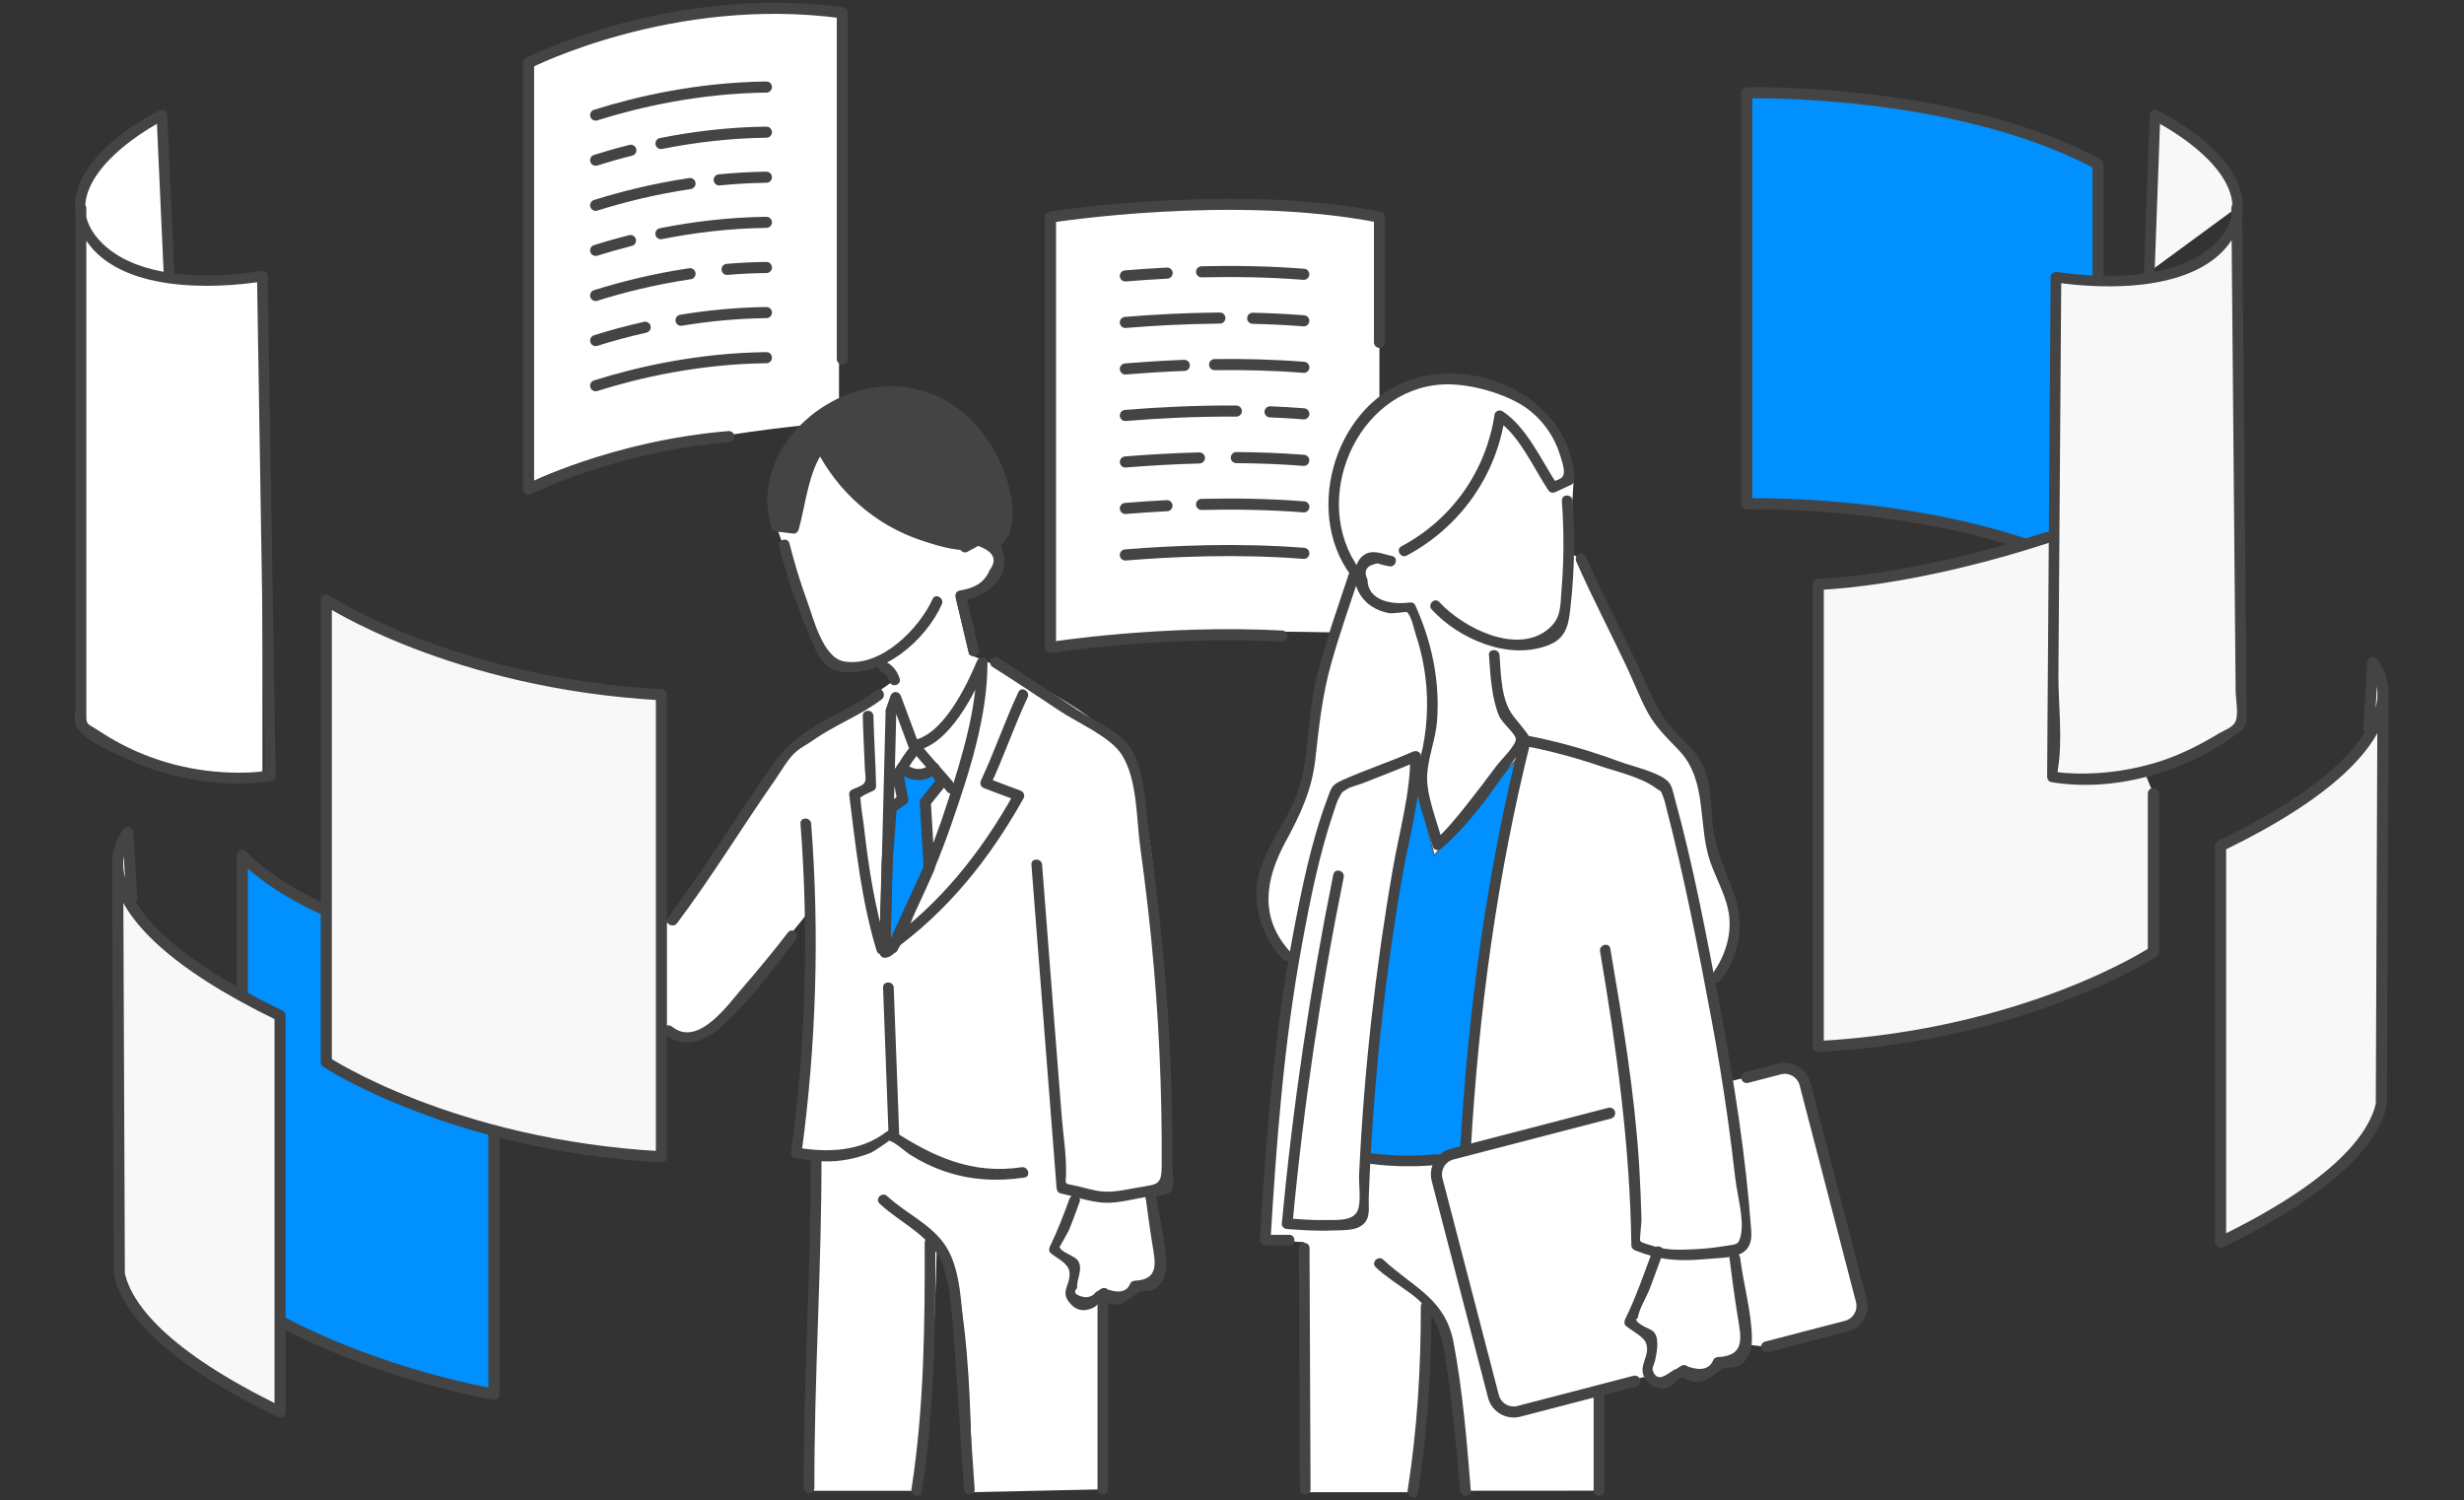
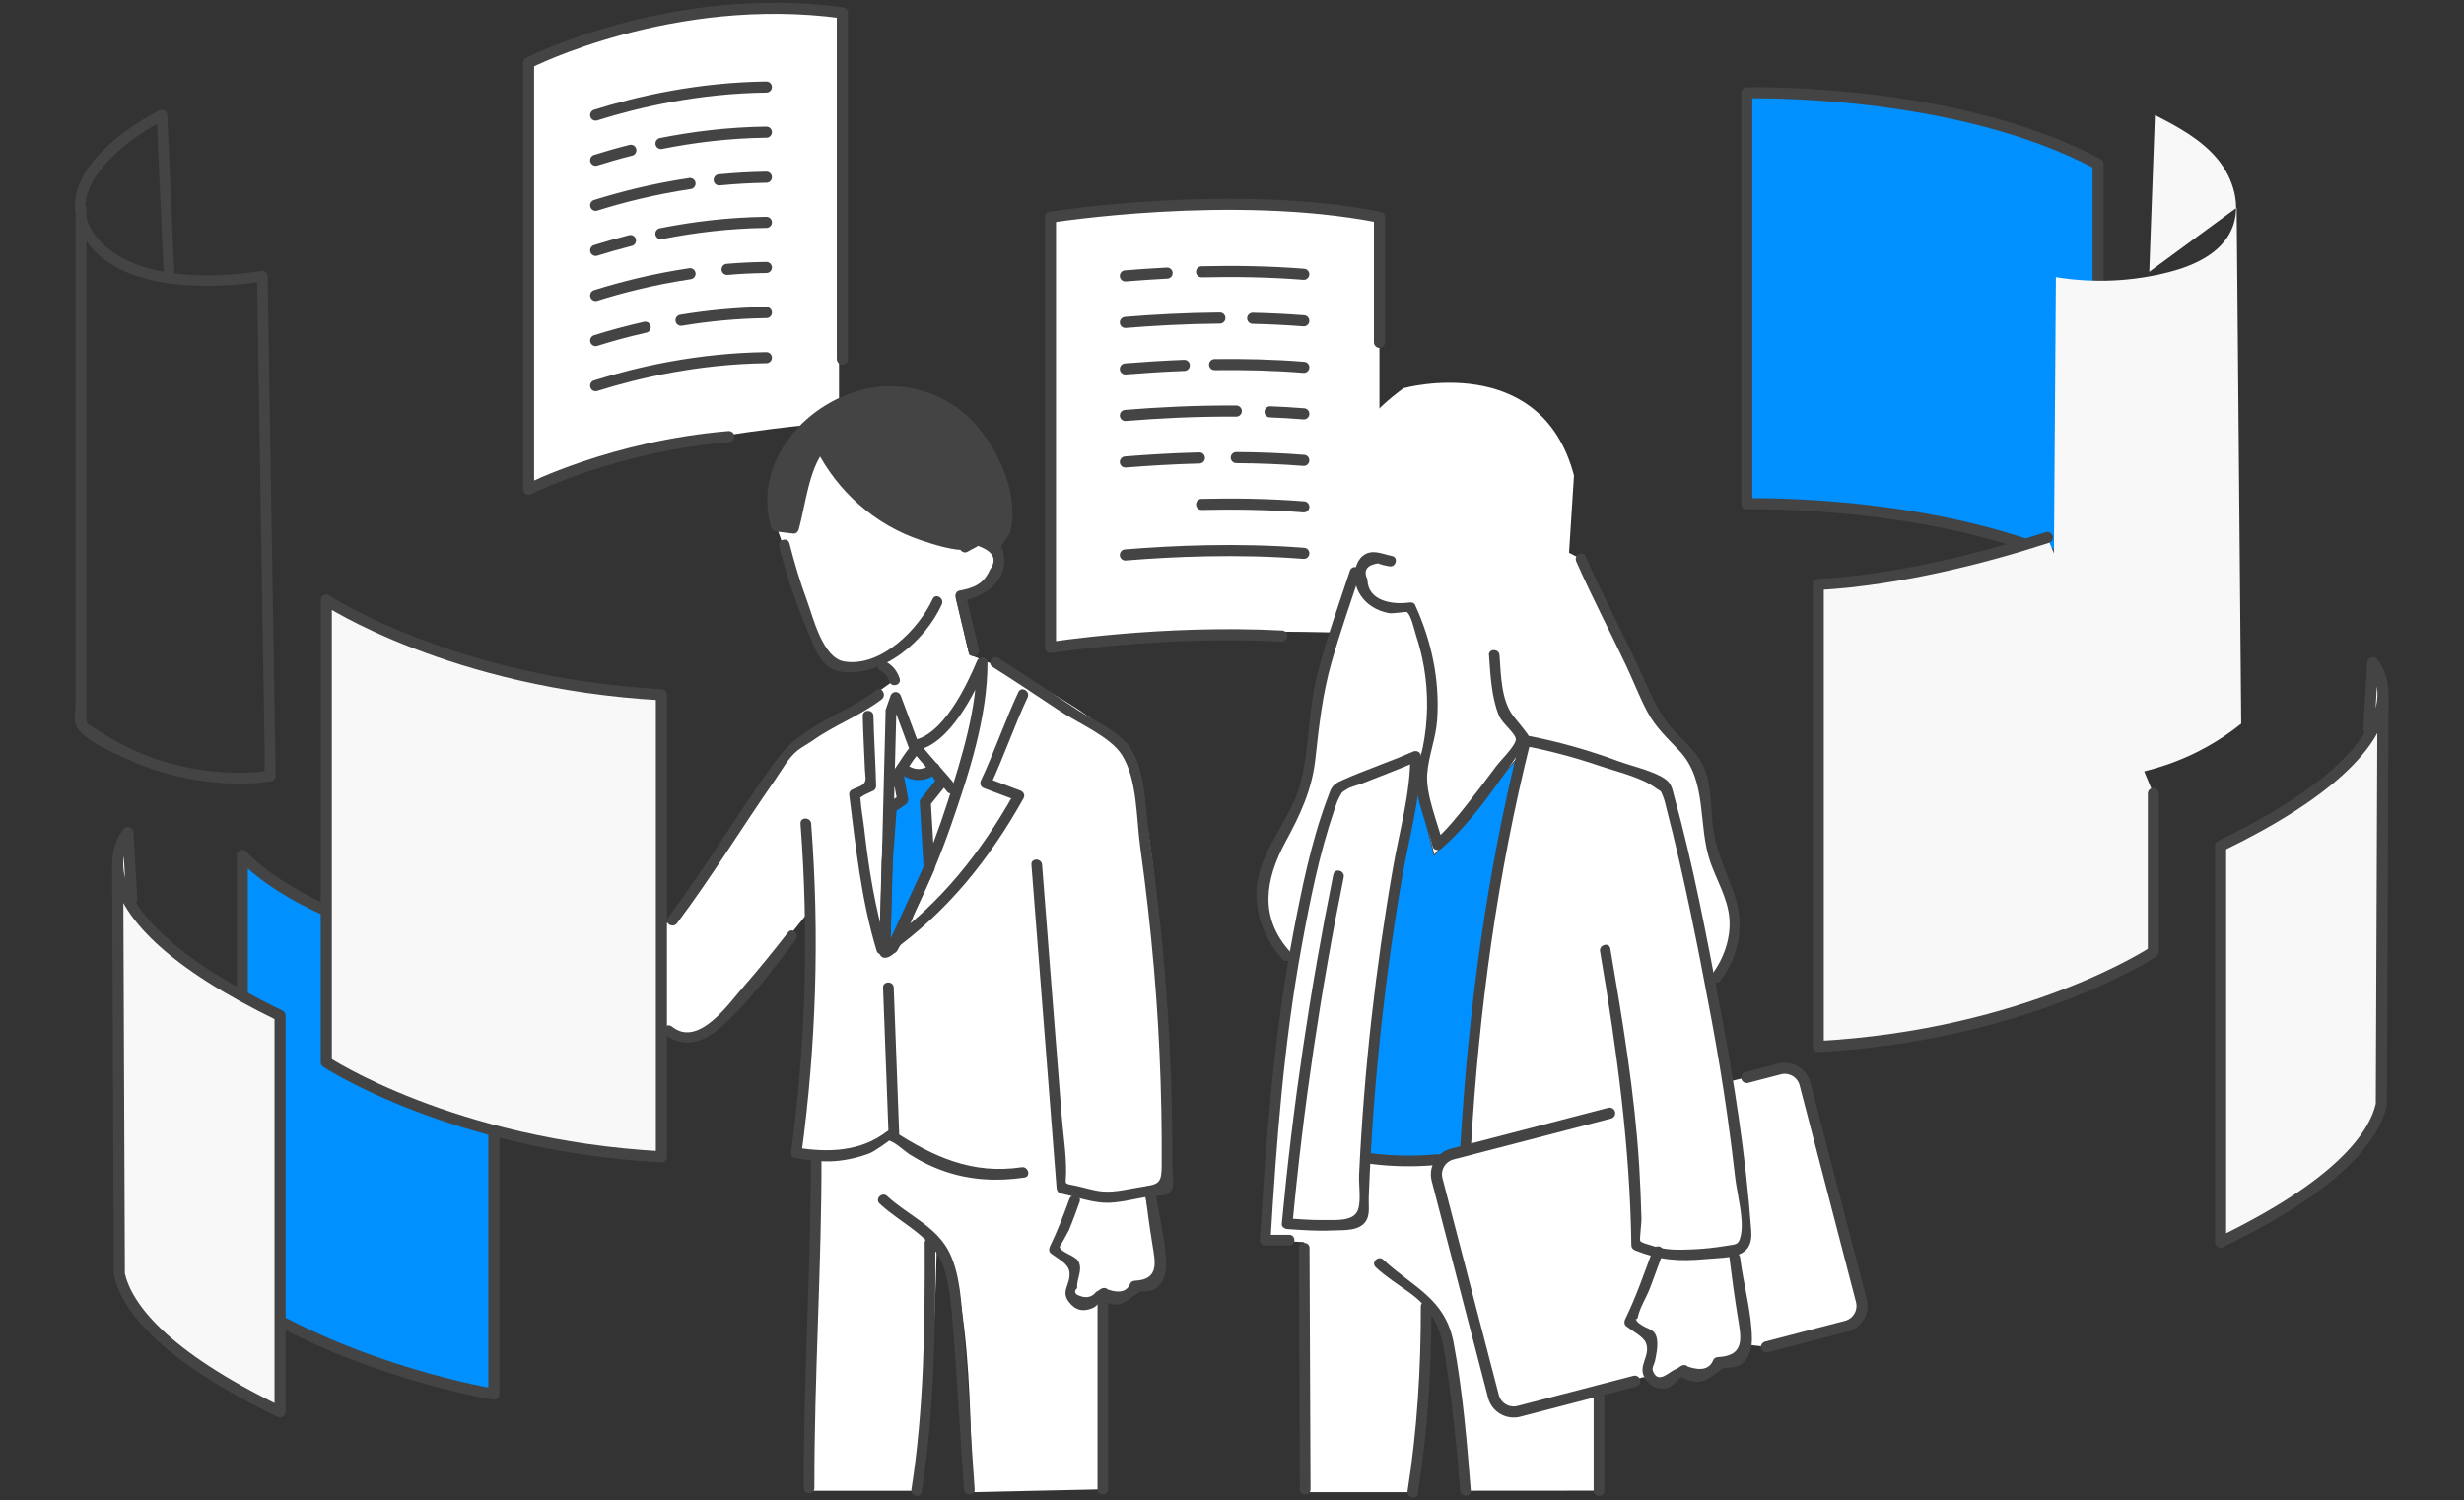
<svg xmlns="http://www.w3.org/2000/svg" id="_レイヤー_2" viewBox="0 0 517.49 315.15">
  <rect x="0" y="0" width="517.49" height="315.15" fill="#333333" stroke="none" />
  <defs>
    <style>.cls-1,.cls-2{fill:#0090ff;}.cls-1,.cls-2,.cls-3,.cls-4{stroke:#444;stroke-linecap:round;stroke-linejoin:round;}.cls-1,.cls-3,.cls-4{stroke-width:2.33px;}.cls-5{fill:#fff;}.cls-6,.cls-3{fill:none;}.cls-2{stroke-width:.19px;}.cls-7{fill:#444;}.cls-4,.cls-8{fill:#f8f8f8;}.cls-9{clip-path:url(#clippath);}</style>
    <clipPath id="clippath">
      <rect class="cls-6" width="517.49" height="315.15" />
    </clipPath>
  </defs>
  <g id="_レイヤー_3">
    <g class="cls-9">
-       <path class="cls-5" d="M34.01,24.18l1.48,32.9s7.08,4.06,18.12,1.18l1.51,1.03v103.25s-13.12,5.82-38.11-10.39V43.77s1.42-13.35,17-19.59Z" />
      <path class="cls-5" d="M111.01,13.21S138.85-1.41,176.21,2.6v86.01s-40.82,3.05-65.21,13.22V13.21Z" />
      <path class="cls-5" d="M220.61,45.61s42.62-7.39,69.1,0v87.55s-46.66-2.26-69.1,2.84V45.61Z" />
      <path class="cls-5" d="M162.92,110.16s1.34-33.41,33.9-25.72c0,0,15.98,12.58,12.98,26.82-3.01,14.24-.72,3.17-.72,3.17,0,0,6.16,3.43-7.32,10.71-13.48,7.28-1.1,0-1.1,0l2.91,12.37s21.62,7.89,31.85,18.9c10.23,11.01,9.7,91.78,9.7,91.78l-4.74,2.13,3.32,16.57s-10.9,8.6-15.46,7.16l3.38-2.87v41.63l-27.6.6s.64-48.68-7.25-52.37c0,0-1.08,48.65-4.28,52.08h-22.58l1.5-70.14-4.18-.82s4.05-43.2,2.68-50.73l-18.02,22.22s-8.51,9.17-12.98,1.18c-.68-1.22,0-19.48,0-19.48l15.07-20.47,8.13-11.43s4.8-9.05,12.33-11.08l13.42-9.52-2.34-4.81s-11.87,6.79-14.12-4.19l-8.49-23.68Z" />
      <path class="cls-5" d="M296.7,313.4h-22.58l-.21-52.51-8.19-.43s3.15-50.68,5.82-57.76l.35-2.01s-12.78-4.22-3.5-23.26c9.28-19.04,6.45-17,7.18-23.08.73-6.08,3.9-25.61,9.02-33.57,0,0-14.86-20.88,10.17-39.24,0,0,28.89-8.02,35.81,18.34l-1.04,16.22,2.49,1.26,15.73,33.01s11.9,11.11,10.58,19.23c-1.32,8.12,4.37,17.24,4.37,17.24,0,0,5.1,11.74-3.04,18.5l3.19,21.9,7.55-1.85s7-4.24,9.8,6.55c2.81,10.79,9.44,36.3,9.44,36.3,0,0,6.09,8.23-6.27,11.44l-12.36,3.21-4.16-.5s-1.71,5.45-5.67,3.69c0,0-4.57,5.55-7.83,1.39,0,0-2.44,4.4-8.14,1.75l-10.38,2.82.99,21.05-28.05.02-2.84-26.04s-.78-10.8-3.95-12.67l-1.45-.23-2.82,39.23Z" />
      <path class="cls-1" d="M440.64,120.78c-30.33-16.14-73.79-14.96-73.79-14.96V19.5s43.46-1.19,73.79,14.96v86.32Z" />
      <path class="cls-1" d="M50.88,179.65s13.75,16.3,52.85,20.4v92.76s-29.12-4.72-52.85-19.99v-93.17Z" />
      <polygon class="cls-2" points="189.57 167.96 189.57 162.64 191.83 162.54 193.96 162.54 196.07 162.54 197.23 163.13 197.82 165.66 194.32 168.47 195.44 181.55 185.85 200.05 187.17 169.62 189.57 167.96" />
      <polygon class="cls-2" points="297.45 164.54 301.2 179.65 319.77 157.92 311.56 202.01 307.14 241.83 303.18 243.34 297.45 243.84 286.7 243.59 290.89 200.05 294.9 173.83 297.45 164.54" />
-       <path class="cls-7" d="M328.03,105.15c.3,4.37.42,8.74.26,13.13-.07,1.87-.18,3.75-.34,5.62-.28,3.33-.01,5.84-2.66,8.12-6.59,5.68-18.02-.14-23.01-5.57-.98-1.06-2.56.52-1.58,1.58,5.71,6.22,16.4,10.88,24.8,7.35,3.85-1.62,4.01-4.92,4.42-8.68.78-7.17.85-14.36.36-21.55-.1-1.43-2.34-1.44-2.24,0h0Z" />
-       <path class="cls-7" d="M285.56,119.61c-10.6-14.41-.76-37.84,17.38-38.86,5.07-.28,11.92,1.51,16.42,4.17,3.89,2.3,6.87,6.17,8.22,10.47.52,1.65,1.36,3.9.5,4.84-.49.53-1.85.86-2.52,1.18l1.53.4c-3.37-5.05-6.38-12.07-11.55-15.45-.55-.36-1.54-.03-1.64.67-1.82,11.93-8.93,22.04-19.58,27.72-1.27.68-.14,2.61,1.13,1.93,11.11-5.93,18.72-16.6,20.61-29.06l-1.64.67c4.63,3.03,7.69,10.07,10.74,14.65.36.54.95.67,1.53.4l3.41-1.59c.34-.16.57-.6.55-.97-.52-16.21-18.91-25.61-33.56-21.29-16.29,4.8-23.55,27.52-13.46,41.24.84,1.15,2.79.03,1.93-1.13h0Z" />
      <path class="cls-7" d="M312.72,137.62c.29,4.08.51,8.84,2.08,12.66.74,1.79,3.81,3.96,3.54,5.18-.33,1.51-3.23,4.26-4.22,5.61-1.96,2.66-3.97,5.29-6.02,7.88-2.18,2.74-4.3,5.4-6.94,7.7l1.87.49c-1.08-4.35-3.57-10.09-3.29-14.5.24-3.79,1.83-7.55,2.09-11.43.58-8.4-1.16-16.53-4.63-24.15-.22-.49-.8-.58-1.26-.51-3.53.49-8.69-.31-8.75-4.83-.9-1.9-.17-3.03,2.2-3.4.77.29,1.56.49,2.37.62,1.41.29,2.01-1.86.59-2.16-2.12-.44-4.24-1.57-6.15-.02-1.47,1.2-1.87,3.48-1.61,5.27.33,2.22,1.68,4.15,3.53,5.35,1.12.73,2.36,1.18,3.68,1.41.62.11,3.53-.31,3.62-.26.91.46,1.68,4.05,1.97,4.91.73,2.2,1.29,4.48,1.68,6.76.94,5.52.85,11.26-.25,16.75-.4,2.02-1.48,4.38-1.5,6.46-.04,4.41,2.48,10.03,3.54,14.33.21.86,1.26,1.03,1.87.49,7.16-6.26,12.76-15.06,18.15-22.84.21-.3.22-.83,0-1.13-.96-1.31-1.96-2.49-2.97-3.76-2.66-3.34-2.68-8.74-2.98-12.88-.1-1.43-2.34-1.44-2.24,0h0Z" />
      <path class="cls-7" d="M163.63,114.73c1.52,5.97,3.43,11.81,5.86,17.48,1.51,3.54,2.76,8.3,7.14,8.88,8.93,1.18,17.76-6.62,21.17-14.15.59-1.3-1.34-2.44-1.93-1.13-2.81,6.2-10.8,14.4-18.56,13.12-4.54-.75-6.53-9.28-7.78-12.65-1.47-3.98-2.68-8.04-3.73-12.15-.36-1.39-2.51-.8-2.16.59h0Z" />
      <path class="cls-7" d="M210.99,111.71c1.73-4.43-.13-9.37-2.08-13.7-.8-1.78-1.62-3.56-2.66-5.21-3.33-5.29-8.94-9.09-15.09-10.22-6.15-1.13-12.74.42-17.74,4.18l-4.63,3.44c-5.75,4.79-8.14,13.25-5.74,20.34l3.61.43c1.42-5.14,2.85-10.28,4.27-15.42l1.43-1.79c5.06,10.53,15.52,18.27,27.07,20.03l4.07.64,2.28-1.52,2.35.75.94.77,1.91-2.72Z" />
      <path class="cls-7" d="M212.07,112c2.23-7.72-2.35-17.76-7.68-23.41-5.43-5.74-13.51-8.47-21.3-7.15-13.48,2.3-25.21,15.44-21.12,29.38.15.52.57.76,1.08.82l3.61.43c.48.06.96-.39,1.08-.82,1.41-5.09,2.11-12.57,5.41-16.71l-1.76-.23c4.58,9.02,12.44,15.97,22.08,19.18,2.5.83,6.93,2.28,9.74,2,2.64-.26,2.52-2.39,5.09-.29.59.48,1.31.4,1.76-.23l1.91-2.72c.83-1.18-1.11-2.3-1.93-1.13l-1.91,2.72,1.76-.23c-1.26-1.04-2.98-2.06-4.65-1.7-.34.07-2.53,1.54-1.64,1.37-1.04.19-2.68-.4-3.74-.59-11.56-2.01-21.19-9.06-26.51-19.54-.3-.59-1.32-.78-1.76-.23-1.7,2.13-2.14,3.82-2.9,6.56-.63,2.28-1.27,4.57-1.9,6.85-.13.47-.41,2.84-.54,3-.46.56.19.1-.94.3-2.4.43-1.8-1.37-1.98-3.25-.21-2.21.02-4.5.63-6.63,1.16-4.11,3.65-7.26,6.98-9.8,6.67-5.09,14.21-8.39,22.74-5.64,9.82,3.17,19.28,16.61,16.26,27.04-.4,1.39,1.76,1.98,2.16.59Z" />
      <path class="cls-7" d="M205.59,136.41c-.92-3.86-1.83-7.71-2.75-11.57l-.78,1.38c4.79-.87,9.77-4.31,8.74-9.83-.31-1.67-1.35-3.63-3.03-4.28-2.27-.88-3.82.75-5.68,1.83-1.25.72-.12,2.65,1.13,1.93.71-.36,1.37-.79,1.99-1.29,3.42,1.18,4.31,2.88,2.68,5.1-1.25,2.93-3.38,3.83-6.43,4.38-.61.11-.91.83-.78,1.38.92,3.86,1.83,7.71,2.75,11.57.33,1.4,2.49.81,2.16-.59h0Z" />
      <path class="cls-7" d="M336.05,199.84c3.49,20.54,6.28,40.85,6.57,61.71,0,.54.35.89.82,1.08,5.13,2.04,9.05,2.34,14.75,1.82,4.98-.45,10.04.06,9.61-5.92-1.13-15.66-3.59-31.33-6.51-46.75s-5.64-29.94-9.66-44.5c-.3-1.1-.46-2.16-1.18-3.01-1.73-2.01-7.81-3.38-10.32-4.31-6.35-2.36-12.83-4.21-19.48-5.48-.58-.11-1.22.16-1.38.78-7.03,28.08-10.92,56.96-12.59,85.84-.08,1.44,2.16,1.43,2.24,0,1.66-28.69,5.53-57.35,12.51-85.24l-1.38.78c5.46,1.04,10.79,2.47,16.05,4.26,3.56,1.21,8.55,2.34,11.56,4.55,1.35.99.98.23,1.69,2.02.24.61.39,1.29.55,1.93,3.8,14.67,6.75,29.71,9.53,44.61,1.27,6.83,2.41,13.69,3.38,20.57.6,4.25,1.14,8.52,1.62,12.78.39,3.47,1.91,8.67,1.18,12.07-.46,2.14-.88,1.86-3.35,2.27-2.22.37-4.47.6-6.72.7-3.03.14-5.85.2-8.7-.81-.53-.19-1.97-.5-2.34-.93-.22-.26.27-3.6.24-4.71-.1-3.68-.25-7.35-.47-11.02-.95-15.37-3.49-30.53-6.07-45.69-.24-1.42-2.4-.82-2.16.59h0Z" />
      <path class="cls-7" d="M280.03,183.65c-4.91,24.25-8.52,48.73-10.83,73.37-.06.63.56,1.08,1.12,1.12,3.14.21,6.27.45,9.43.3,2.43-.12,6.09.28,7.34-2.36.61-1.28.32-3.12.37-4.53.12-3.21.27-6.42.45-9.63.36-6.41.84-12.82,1.45-19.22,1.2-12.69,2.87-25.34,5.02-37.91,1.47-8.63,4.04-17.19,4.04-25.95,0-.92-.93-1.3-1.68-.97-4.89,2.15-9.98,3.82-14.85,6-2.32,1.04-2.29,1.64-3.18,4.02-3.38,9.08-5.34,18.88-7.15,28.39-4.02,21.18-5.66,42.7-6.96,64.19-.04.6.54,1.12,1.12,1.12h5.05c1.44,0,1.44-2.24,0-2.24h-5.05l1.12,1.12c1.25-20.69,2.8-41.4,6.55-61.81,1.74-9.52,3.68-19.3,6.82-28.46.29-.85.57-1.86,1.01-2.63.7-1.23.33-.98,1.64-1.81.88-.56,2.36-.86,3.36-1.26,3.89-1.55,7.82-3.01,11.65-4.7l-1.68-.97c0,7.93-2.27,15.66-3.63,23.46-1.84,10.54-3.35,21.14-4.54,31.78s-2.07,21.75-2.58,32.66c-.1,2.05.48,5.61-.28,7.48-.96,2.39-4.63,2-7.2,2.04s-5.09-.18-7.62-.35l1.12,1.12c2.28-24.44,5.87-48.72,10.75-72.77.28-1.41-1.87-2.01-2.16-.59h0Z" />
      <path class="cls-7" d="M283.51,119.88c-2.39,7.2-4.95,14.36-6.85,21.71s-1.59,15.32-3.49,22.76-7.76,13.18-9.06,20.6c-1.04,5.96,1.27,12.15,5.26,16.53.97,1.07,2.55-.52,1.58-1.58-6.55-7.19-5.23-15.2-.96-23.09,3.06-5.64,5.53-10.84,6.25-17.3.78-6.97,1.47-13.59,3.4-20.37,1.79-6.29,3.96-12.46,6.02-18.67.46-1.37-1.71-1.96-2.16-.59h0Z" />
      <path class="cls-7" d="M331.05,117.93c3.26,7.41,7.03,14.59,10.49,21.91,1.52,3.2,2.78,6.57,4.45,9.69s4.08,5.41,6.6,8.04c6.16,6.42,3.87,15.7,6.65,23.59,1.31,3.7,3.53,7.43,3.94,11.4.45,4.35-1.12,8.8-3.74,12.22-.87,1.14,1.07,2.26,1.93,1.13,4.11-5.38,5.05-12.17,2.73-18.47-1.75-4.77-3.89-9.2-4.41-14.32-.39-3.88-.24-7.89-1.69-11.58-1.29-3.28-3.75-5.3-6.13-7.77-3.42-3.55-5.07-7.81-7.08-12.22-3.8-8.31-8.13-16.37-11.81-24.74-.58-1.32-2.51-.18-1.93,1.13h0Z" />
      <path class="cls-7" d="M347.12,262.56c-1.82,4.91-3.51,9.85-5.82,14.56-.2.41-.22,1.03.17,1.36,1.31,1.06,3.73,2.25,4.23,3.62,1,2.7-1.77,4.69-.3,7.23.95,1.64,2.71,2.67,4.61,2.22,1.37-.32,2.42-2.17,3.52-2.39-.57.11.78.61,1.34.8,2.7.91,4.11-.54,6.15-1.92,1-.68-.19-.25.71-.57,1.31-.48,2.52.1,3.91-.9,1.72-1.24,2.31-3.31,2.3-5.38-.04-5.5-1.8-11.56-2.48-17.03-.17-1.41-2.41-1.43-2.24,0,.51,4.16,1.08,8.32,1.75,12.46s1.69,8.14-4.15,8.41c-.38.02-.79.2-.97.55-.74,1.94-2.53,2.42-5.37,1.45-.23-.3-.75-.39-1.09-.29-.55.17-.97.68-1.45.83-1.2.36-3.73,3.38-4.81.33-.23-.65.32-1.38.47-2.13.3-1.52.94-4.27-.07-5.76-.55-.82-1.82-1.08-2.62-1.62-.28-.19-.99-.63-1.14-.92-.55-1.1.02.14.21-.81.39-1.99,1.78-4.11,2.51-6.01.95-2.49,1.84-5.01,2.77-7.51.5-1.35-1.66-1.94-2.16-.59h0Z" />
      <path class="cls-7" d="M240.44,250.09c.47,3.8.99,7.59,1.6,11.37.57,3.57,1.51,7.29-3.68,7.53-.38.02-.79.2-.97.55-.65,1.72-2.22,2.15-4.73,1.3-.23-.3-.75-.39-1.09-.29-.52.16-.92.64-1.36.78-.96,1.26-2.31,1.45-4.05.58-.51-.43-.48-.89.08-1.37-.24-1.83,1.26-3.72.25-5.63-.65-1.22-3.81-1.86-3.95-3.07.01.09,1.8-3.1,1.95-3.45.81-1.96,1.53-3.97,2.26-5.96.49-1.36-1.67-1.94-2.16-.59-1.23,3.39-2.51,6.75-4.1,10-.2.41-.22,1.03.17,1.36,1.5,1.21,3.75,2.13,3.95,4.01.28,2.62-1.86,3.84-.2,6.13,1.35,1.87,3.11,2.29,5.19,1.34.63-.29,2.12-1.85,1.96-1.82-.49.09,1.73,1.01,1.89,1.04,2.34.5,3.42-1.03,5.15-2.01,1.29-.74-.53-.1.57-.48,1.22-.42,2.37.06,3.61-.83,1.59-1.14,2.15-3.07,2.14-4.98-.04-5.02-1.64-10.52-2.25-15.5-.17-1.41-2.41-1.43-2.24,0h0Z" />
      <path class="cls-3" d="M343.34,290.09l-24.33,6.33c-2.35.61-4.75-.8-5.36-3.15l-11.83-45.51c-.61-2.35.8-4.75,3.15-5.36l33.09-8.6" />
      <path class="cls-3" d="M366.85,226.31l6.88-1.79c2.35-.61,4.75.8,5.36,3.15l11.83,45.51c.61,2.35-.8,4.75-3.15,5.36l-16.76,4.36" />
      <path class="cls-7" d="M287.96,244.46c4.6.59,9.26.65,13.87.21,1.42-.14,1.44-2.38,0-2.24-4.62.44-9.27.38-13.87-.21-1.42-.18-1.41,2.06,0,2.24h0Z" />
      <path class="cls-7" d="M288.92,266.16c2.24,2.08,4.77,3.65,7.23,5.44,4.53,3.29,6.37,7.19,7.24,12.6,1.53,9.56,2.5,19.24,3.27,28.88.11,1.43,2.35,1.44,2.24,0-.83-10.34-1.69-20.86-3.61-31.06-1.76-9.33-8.42-11.53-14.78-17.45-1.05-.98-2.64.6-1.58,1.58h0Z" />
      <path class="cls-7" d="M334.7,292.05v21.05c0,1.44,2.24,1.44,2.24,0v-21.05c0-1.44-2.24-1.44-2.24,0h0Z" />
      <path class="cls-7" d="M272.79,262.13c.07,16.9.14,33.79.21,50.69,0,1.44,2.24,1.44,2.24,0-.07-16.9-.14-33.79-.21-50.69,0-1.44-2.24-1.44-2.24,0h0Z" />
      <path class="cls-7" d="M298.4,274.4c.03,12.94-.76,25.92-2.78,38.71-.22,1.41,1.93,2.02,2.16.59,2.05-12.99,2.89-26.16,2.86-39.3,0-1.44-2.24-1.44-2.24,0h0Z" />
      <path class="cls-7" d="M184.72,252.79c4.98,4.63,11.66,7,13.7,14.1,1.42,4.93,1.58,10.4,1.99,15.49.82,10.13,1.28,20.28,2.05,30.41.11,1.43,2.35,1.44,2.24,0-.86-11.4-1.33-22.82-2.37-34.2-.46-5.01-.66-10.67-2.81-15.27-2.66-5.7-8.82-8.03-13.21-12.11-1.05-.98-2.64.6-1.58,1.58h0Z" />
      <path class="cls-7" d="M230.5,272.82v39.98c0,1.44,2.24,1.44,2.24,0v-39.98c0-1.44-2.24-1.44-2.24,0h0Z" />
      <path class="cls-7" d="M170.29,242.69c.05,23.29-1.55,46.56-1.49,69.85,0,1.44,2.24,1.44,2.24,0-.05-23.29,1.55-46.56,1.49-69.85,0-1.44-2.24-1.44-2.24,0h0Z" />
      <path class="cls-7" d="M194.2,261.03c.07,17.13-.13,34.83-2.78,51.78-.22,1.41,1.94,2.02,2.16.59,2.68-17.16,2.93-35.04,2.86-52.38,0-1.44-2.24-1.44-2.24,0h0Z" />
      <path class="cls-7" d="M15.89,43.77c0,18.23,0,36.46,0,54.69,0,12.19,0,24.38,0,36.57v12.63c0,1.24-.41,3.3,0,4.49,1.07,3.13,7.89,5.91,10.69,7.22,4.82,2.25,9.95,3.77,15.2,4.55,4.99.74,10.29,1.01,15.29.12.47-.08.83-.62.82-1.08-.49-30.59-.98-61.19-1.47-91.78-.07-4.39-.14-8.78-.21-13.17-.01-.79-.7-1.19-1.42-1.08-10.01,1.57-25.17,1.92-33.12-5.64-10.88-10.34,4.41-21.73,12.89-26.16l-1.68-.97c.49,10.97.99,21.93,1.48,32.9.06,1.43,2.3,1.44,2.24,0-.49-10.97-.99-21.93-1.48-32.9-.04-.87-.92-1.37-1.68-.97-9.2,4.8-23.44,15.45-15.26,27.45,7.26,10.65,26.22,10.17,37.22,8.44l-1.42-1.08c.54,33.51,1.07,67.03,1.61,100.54.02,1.4-.14,2.96.07,4.35-.26-1.72,1.29-.68.46-.97-.42-.15-1.36.16-1.8.2-2.53.22-5.09.22-7.63.06-9.05-.57-17.92-3.43-25.51-8.42-3.19-2.1-3.05-1.19-3.05-4.56,0-18.25,0-36.5,0-54.75,0-16.9,0-33.8,0-50.7,0-1.44-2.24-1.44-2.24,0h0Z" />
      <path class="cls-7" d="M186,149.28c-.43,16.92-.85,33.85-1.28,50.77-.01.59.52,1.14,1.12,1.12,3.3-.14,5.26-7.39,6.49-9.95,2.84-5.9,5.35-11.97,7.5-18.16,3.68-10.59,7.6-22.62,7.56-33.93,0-1.36-1.74-1.4-2.2-.3-2.22,5.31-7.22,15.72-13.6,16.68l1.38.78c-1.26-3.38-2.52-6.77-3.78-10.15-.39-1.04-1.78-1.08-2.16,0l-.99,2.83c-.48,1.36,1.68,1.95,2.16.59l.99-2.83h-2.16c1.26,3.38,2.52,6.77,3.78,10.15.23.62.73.88,1.38.78,7.2-1.08,12.65-12.22,15.17-18.24l-2.2-.3c.03,9.7-3.17,19.97-6.09,29.16-1.84,5.78-3.99,11.46-6.44,17.01-.79,1.78-5.35,13.57-6.78,13.63l1.12,1.12c.43-16.92.85-33.85,1.28-50.77.04-1.44-2.2-1.44-2.24,0Z" />
      <path class="cls-7" d="M208.51,140.11c4.76,3,9.42,6.13,14.11,9.24,3.8,2.52,10.57,5.4,12.98,9.17,3.29,5.15,3.05,13.47,3.87,19.37,1.19,8.58,2.18,17.19,2.91,25.83.66,7.77,1.12,15.56,1.37,23.35.13,4.01.21,8.02.23,12.04.01,1.9.01,3.79,0,5.69-.02,3.58-.53,3.94-3.86,4.43-2.79.41-5.82,1.27-8.6,1.02-1.79-.16-3.64-.78-5.4-1.16-2.89-.62-2.25-.12-2.22-2.81.05-3.95-.62-8.03-.93-11.97-1.37-17.57-2.77-35.13-4.11-52.69-.11-1.43-2.35-1.44-2.24,0,1.73,22.65,3.56,45.3,5.29,67.95.04.47.32.97.82,1.08,2.92.63,6.17,1.8,9.14,1.96s6.66-.9,9.75-1.36c1.46-.22,3.71.16,4.51-1.34.59-1.1.08-3.83.08-5.12.01-2.21,0-4.42-.01-6.63-.04-4.31-.13-8.61-.29-12.92-.32-8.68-.89-17.34-1.71-25.99s-1.8-16.51-2.98-24.73c-.79-5.52-.63-12.68-3.87-17.52-2.32-3.46-7.69-5.65-11.21-7.99-5.49-3.64-10.95-7.33-16.52-10.84-1.22-.77-2.35,1.17-1.13,1.93h0Z" />
      <path class="cls-7" d="M200.81,165.1c-2.31-2.99-5.04-5.64-7.34-8.63-.42-.54-1.22-.81-1.76-.23-2.05,2.22-3.45,5.05-5.23,7.49-.85,1.16,1.09,2.28,1.93,1.13,1.66-2.27,2.97-4.97,4.88-7.04l-1.76-.23c2.31,2.99,5.04,5.64,7.34,8.63.87,1.12,2.81.01,1.93-1.13h0Z" />
      <path class="cls-7" d="M187.03,200.03c12.04-8.64,20.75-19.54,27.93-32.35.38-.68,0-1.39-.67-1.64-2.33-.88-4.67-1.75-7-2.63l.67,1.64c2.85-6.09,5.01-12.48,7.86-18.57.61-1.3-1.32-2.43-1.93-1.13-2.85,6.09-5.01,12.48-7.86,18.57-.33.7-.05,1.37.67,1.64,2.33.88,4.67,1.75,7,2.63l-.67-1.64c-6.98,12.45-15.42,23.14-27.13,31.55-1.16.83-.04,2.77,1.13,1.93h0Z" />
      <path class="cls-7" d="M186.28,199.06c-2.51-8.31-3.84-16.64-4.81-25.25-.22-1.93-.61-3.87-.73-5.8s-.89.14.18-.66c.72-.54,1.73-.88,2.53-1.29.34-.17.56-.59.55-.97-.11-4.91-.45-9.81-.56-14.72-.03-1.44-2.27-1.44-2.24,0,.08,3.76.31,7.51.45,11.27.06,1.45.39,2.17-.23,2.94-.44.55-1.88.95-2.53,1.29-.31.16-.6.61-.55.97,1.39,11.09,2.51,22.06,5.76,32.83.42,1.37,2.58.79,2.16-.59h0Z" />
      <path class="cls-7" d="M185.46,207.43c.39,10.44.78,20.89,1.17,31.33.05,1.44,2.29,1.44,2.24,0-.39-10.44-.78-20.89-1.17-31.33-.05-1.44-2.29-1.44-2.24,0h0Z" />
      <path class="cls-7" d="M184.97,140.95c.89.47,1.54,1.21,1.82,2.18.41,1.38,2.57.79,2.16-.59-.45-1.51-1.46-2.79-2.85-3.52-1.27-.67-2.41,1.26-1.13,1.93h0Z" />
      <path class="cls-4" d="M138.91,242.97c-43.95-2.42-70.38-19.88-70.38-19.88v-97.05s26.42,17.46,70.38,19.88v97.05Z" />
      <path class="cls-4" d="M429.99,112.89c-11.44,3.74-30.38,8.9-48.12,9.87v97.05c43.95-2.42,70.38-19.88,70.38-19.88v-33.26" />
      <path class="cls-4" d="M24.71,181.87l.35,85.77c1.58,6.84,9.06,16.94,33.76,28.91v-83.23c-46.51-22.54-31.95-38.46-31.95-38.46l.81,13.88" />
      <path class="cls-4" d="M500.48,146.21l-.35,85.77c-1.58,6.84-9.06,16.94-33.76,28.91v-83.23c46.51-22.54,31.95-38.46,31.95-38.46l-.81,13.88" />
      <path class="cls-3" d="M153.07,91.7c-24.36,2.04-42.06,11.06-42.06,11.06V13.21s30.16-15.37,65.9-10.52v72.71" />
      <path class="cls-3" d="M269.21,133.59c-25.03-1.32-48.59,2.41-48.59,2.41V45.61s38.29-6.07,69.1,0v26.29" />
      <path class="cls-3" d="M252.36,57.09c6.78-.16,14.11-.06,21.46.52" />
      <path class="cls-3" d="M236.35,57.95c2.69-.22,5.63-.43,8.77-.59" />
      <path class="cls-3" d="M263.09,66.85c3.53.08,7.13.25,10.73.53" />
      <path class="cls-3" d="M236.35,67.72c5.68-.47,12.51-.86,19.85-.92" />
      <path class="cls-3" d="M255.09,76.58c6-.08,12.36.06,18.74.57" />
      <path class="cls-3" d="M236.35,77.49c3.7-.3,7.88-.58,12.38-.75" />
      <path class="cls-3" d="M266.74,86.5c2.35.09,4.72.23,7.09.42" />
      <path class="cls-3" d="M236.35,87.26c6.55-.54,14.65-.98,23.3-.92" />
      <path class="cls-3" d="M259.65,96.11c4.62.03,9.39.2,14.17.58" />
      <path class="cls-3" d="M236.35,97.03c4.55-.37,9.84-.7,15.55-.85" />
      <path class="cls-3" d="M252.36,105.94c6.78-.16,14.12-.06,21.47.52" />
-       <path class="cls-3" d="M236.35,106.79c2.68-.22,5.61-.42,8.74-.58" />
      <path class="cls-3" d="M236.35,116.56c10.06-.83,23.75-1.42,37.48-.34" />
      <path class="cls-7" d="M142.21,193.89c7.29-9.72,13.6-20.11,20.56-30.07,1.4-2.01,2.77-4.61,4.67-6.15.97-.79,2.29-1.45,3.32-2.18,4.58-3.25,9.93-5.18,14.4-8.6,1.13-.86.02-2.81-1.13-1.93-4.5,3.44-9.89,5.43-14.55,8.65-3.21,2.22-4.81,3.68-7.15,6.96-7.57,10.58-14.24,21.79-22.06,32.2-.86,1.15,1.08,2.27,1.93,1.13h0Z" />
      <path class="cls-7" d="M165.52,195.81c-3.07,3.96-6.23,7.84-9.52,11.61-3.05,3.49-9.34,12.66-14.87,8.2-1.11-.9-2.7.68-1.58,1.58,3.68,2.96,7.9,1.89,11.33-1.03,6.15-5.24,11.3-12.42,16.23-18.78.87-1.12-.7-2.72-1.58-1.58h0Z" />
      <path class="cls-7" d="M168.12,173c1.76,22.97,1.13,46.02-1.97,68.85-.07.55.12,1.27.78,1.38,2.8.45,5.63.86,8.48.64,2.48-.2,4.95-.76,7.27-1.66.91-.35,4.13-2.63,4.01-2.62.78-.09,3.57,2.38,4.28,2.83,2.37,1.51,4.9,2.74,7.56,3.64,5.4,1.83,11.02,2.1,16.62,1.26,1.42-.21.82-2.37-.59-2.16-10.38,1.55-18.53-2.19-26.97-7.66-.46-.3-.97-.12-1.36.17-5.43,4.2-12.24,4.43-18.7,3.39l.78,1.38c3.12-23.04,3.83-46.26,2.05-69.44-.11-1.43-2.35-1.44-2.24,0h0Z" />
      <path class="cls-3" d="M189.47,161.35s3.3,2.99,6.7,0l1.65,2.77-3.49,4.35.82,13.8-7.7,16.8-1.6-.97.48-17.19.84-11.28,2.41-1.66-.98-5.3.88-1.31Z" />
      <path class="cls-3" d="M125.1,24.17c9-2.83,21.59-5.71,35.86-5.89" />
      <path class="cls-3" d="M138.82,30.14c6.62-1.32,14.12-2.28,22.14-2.38" />
      <path class="cls-3" d="M125.1,33.65c2.25-.71,4.72-1.42,7.39-2.09" />
      <path class="cls-3" d="M151.04,37.78c3.19-.31,6.51-.51,9.92-.56" />
      <path class="cls-3" d="M125.1,43.12c5.44-1.71,12.18-3.43,19.82-4.57" />
      <path class="cls-3" d="M138.8,49.08c6.63-1.32,14.13-2.28,22.16-2.38" />
      <path class="cls-3" d="M125.1,52.59c2.23-.7,4.68-1.4,7.31-2.07" />
      <path class="cls-3" d="M152.7,56.58c2.68-.23,5.44-.37,8.26-.4" />
      <path class="cls-3" d="M125.1,62.06c5.44-1.71,12.18-3.43,19.82-4.57" />
      <path class="cls-3" d="M143.03,67.26c5.53-.91,11.56-1.53,17.93-1.61" />
      <path class="cls-3" d="M125.1,71.53c3.07-.97,6.57-1.94,10.4-2.8" />
      <path class="cls-3" d="M125.1,81.01c9-2.83,21.59-5.71,35.86-5.89" />
      <path class="cls-8" d="M469.74,43.62l.96,108.38c-18.5,14.88-39.67,11.17-39.67,11.17l.75-104.96c7.89,1.3,16.05.93,23.8-1.07,5.29-1.37,10.86-3.93,13.09-8.92,2.18-4.88.41-10.82-3.03-14.91-3.44-4.09-8.29-6.71-13.06-9.13l-1.19,32.91" />
-       <path class="cls-7" d="M468.63,43.62c.3,33.84.6,67.67.9,101.51.02,1.7.61,4.57.05,6.2-.5,1.46-2.27,1.93-3.74,2.82-4.43,2.66-8.94,4.88-13.93,6.28-5.94,1.67-12.24,2.38-18.4,1.9-2.75-.22-1.17-.54-1.35.79.06-.46-.07-.95.01-1.41,1.1-6.29.1-13.68.14-20.05l.23-31.97c.12-17.16.24-34.32.37-51.48l-1.42,1.08c11.05,1.63,29.97,1.96,37.15-8.76,8.06-12.04-6.25-22.59-15.49-27.31-.76-.39-1.65.09-1.68.97-.4,10.97-.79,21.94-1.19,32.91-.05,1.44,2.19,1.44,2.24,0,.4-10.97.79-21.94,1.19-32.91l-1.68.97c8.54,4.36,23.93,15.59,13.14,26.04-7.87,7.63-23.09,7.41-33.07,5.94-.71-.1-1.41.28-1.42,1.08-.22,30.6-.44,61.19-.65,91.79-.03,4.39-.06,8.78-.09,13.17,0,.45.35,1,.82,1.08,13.41,2.25,28.37-2.17,39.11-10.17,2.29-1.71,1.98-2.15,1.96-4.66l-.1-10.94c-.22-24.61-.44-49.22-.65-73.83-.06-7.01-.12-14.01-.19-21.02-.01-1.44-2.25-1.44-2.24,0h0Z" />
    </g>
  </g>
</svg>